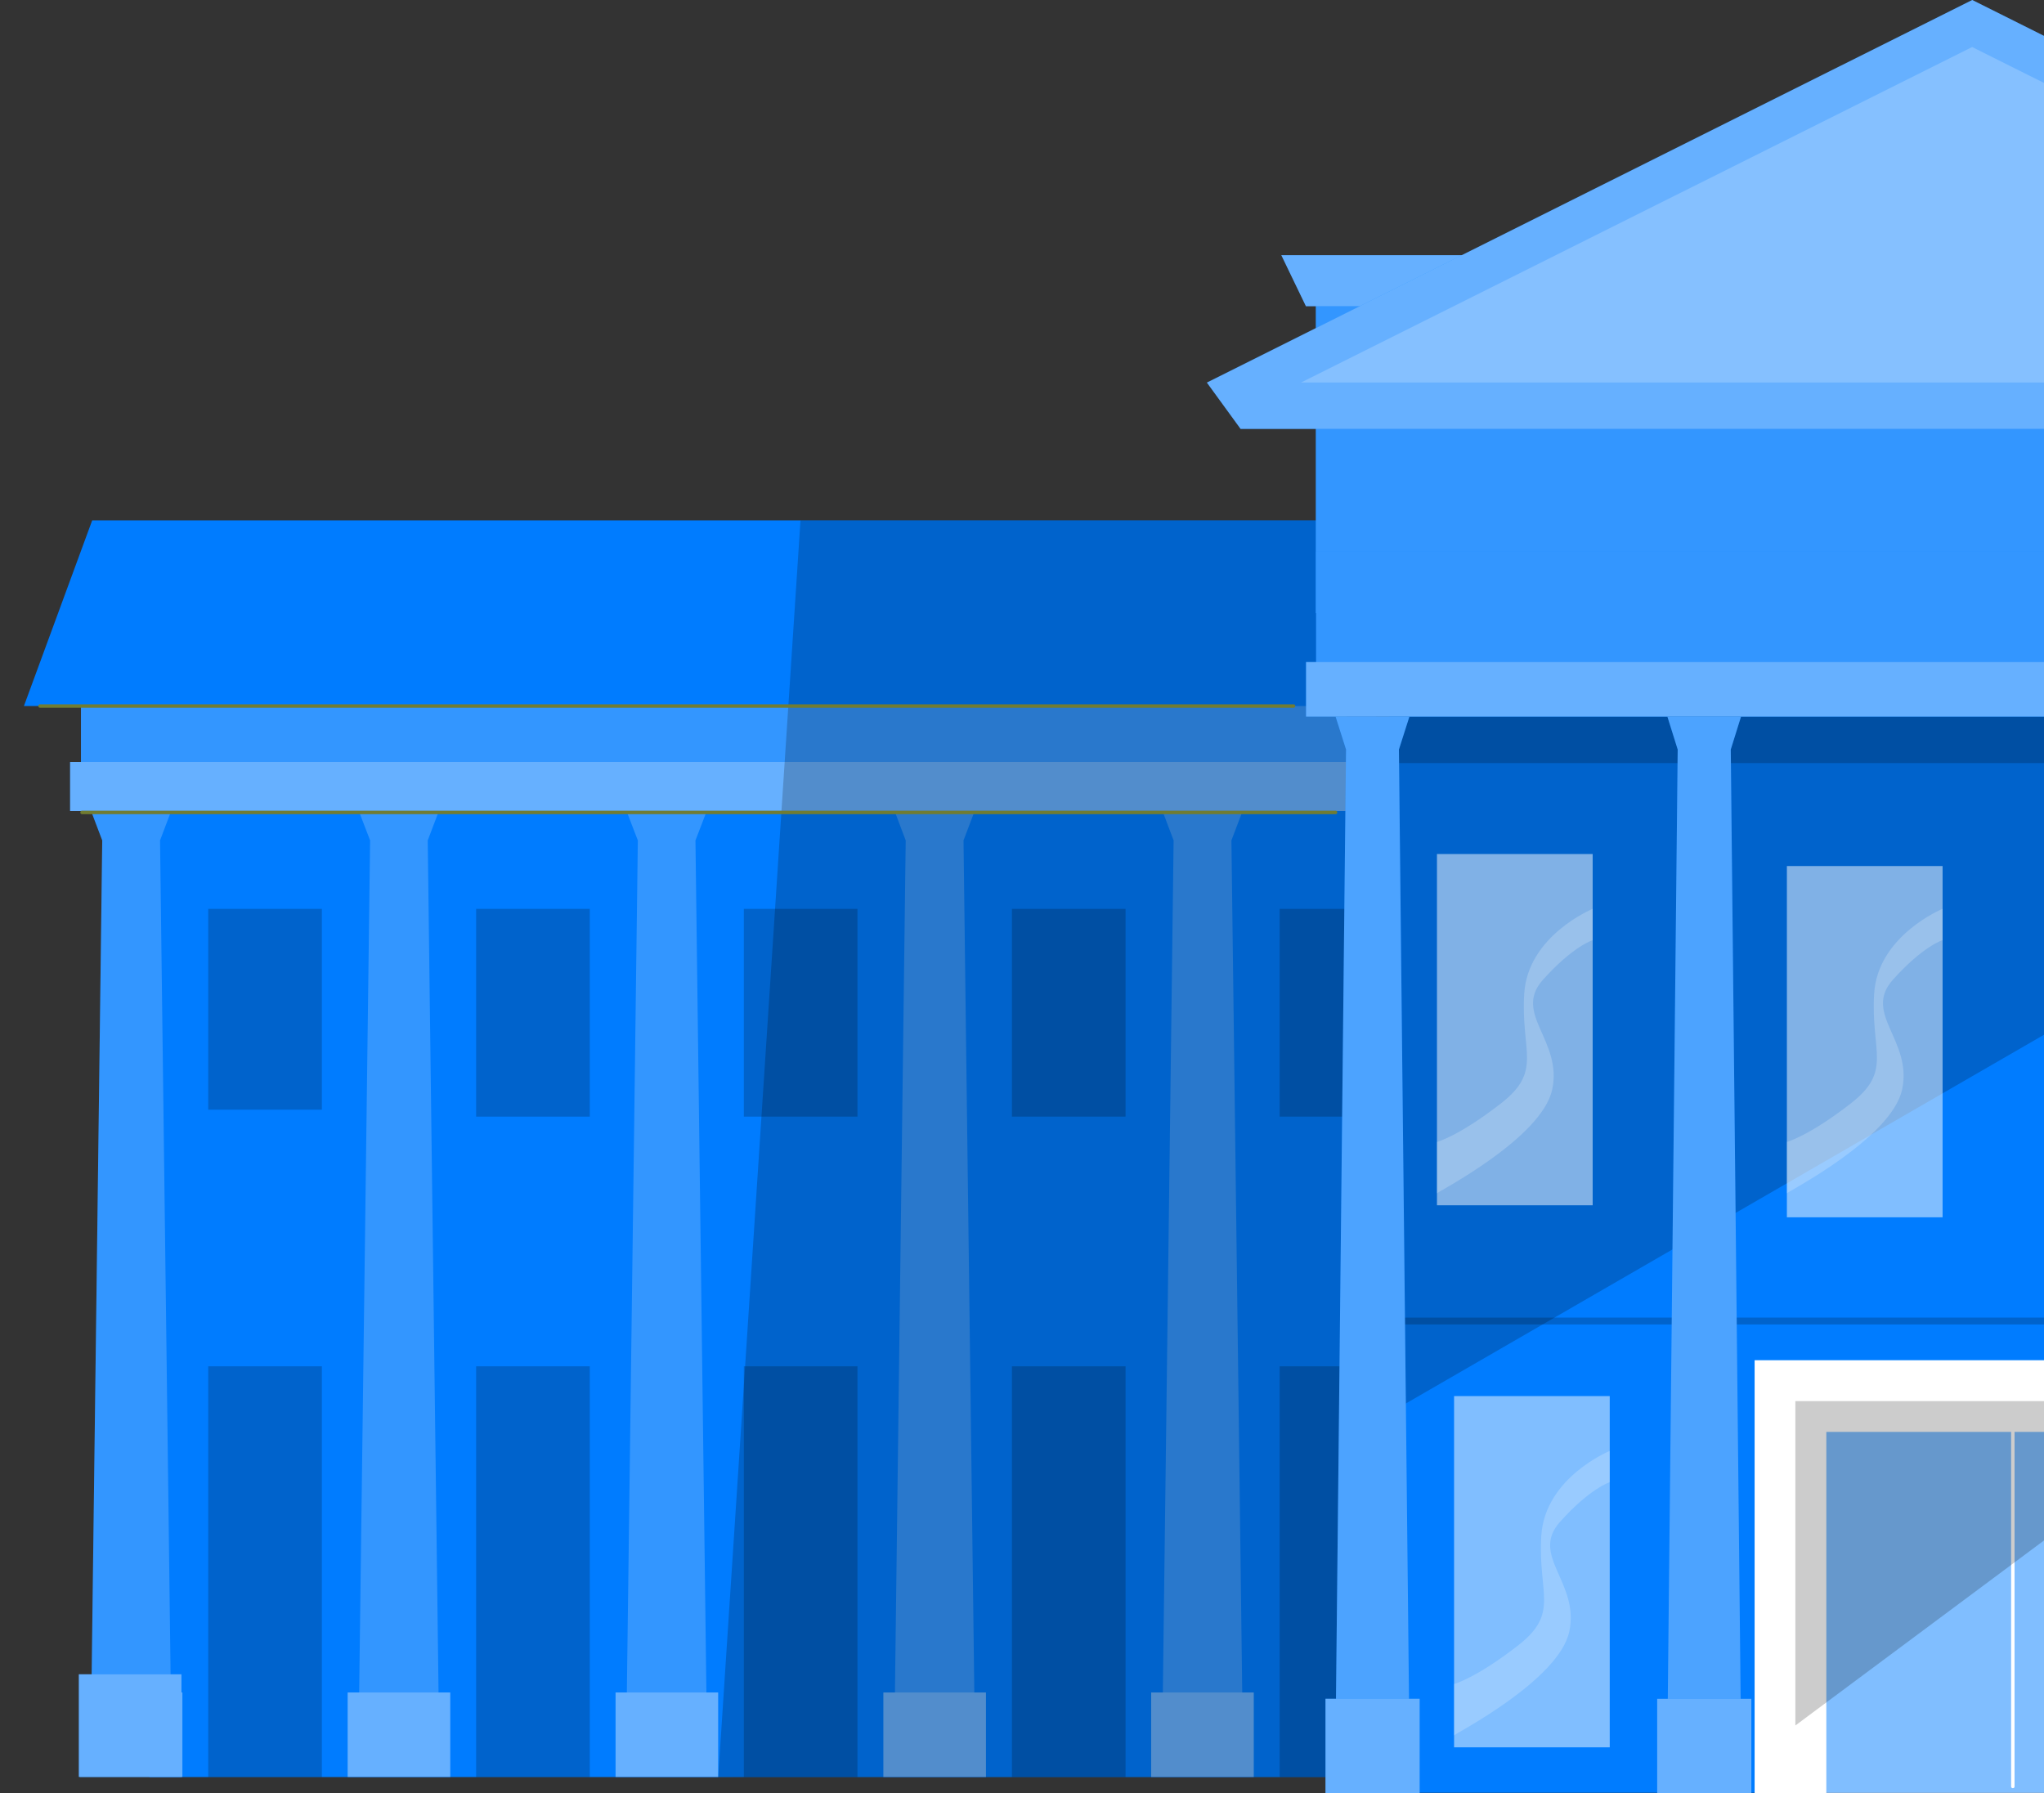
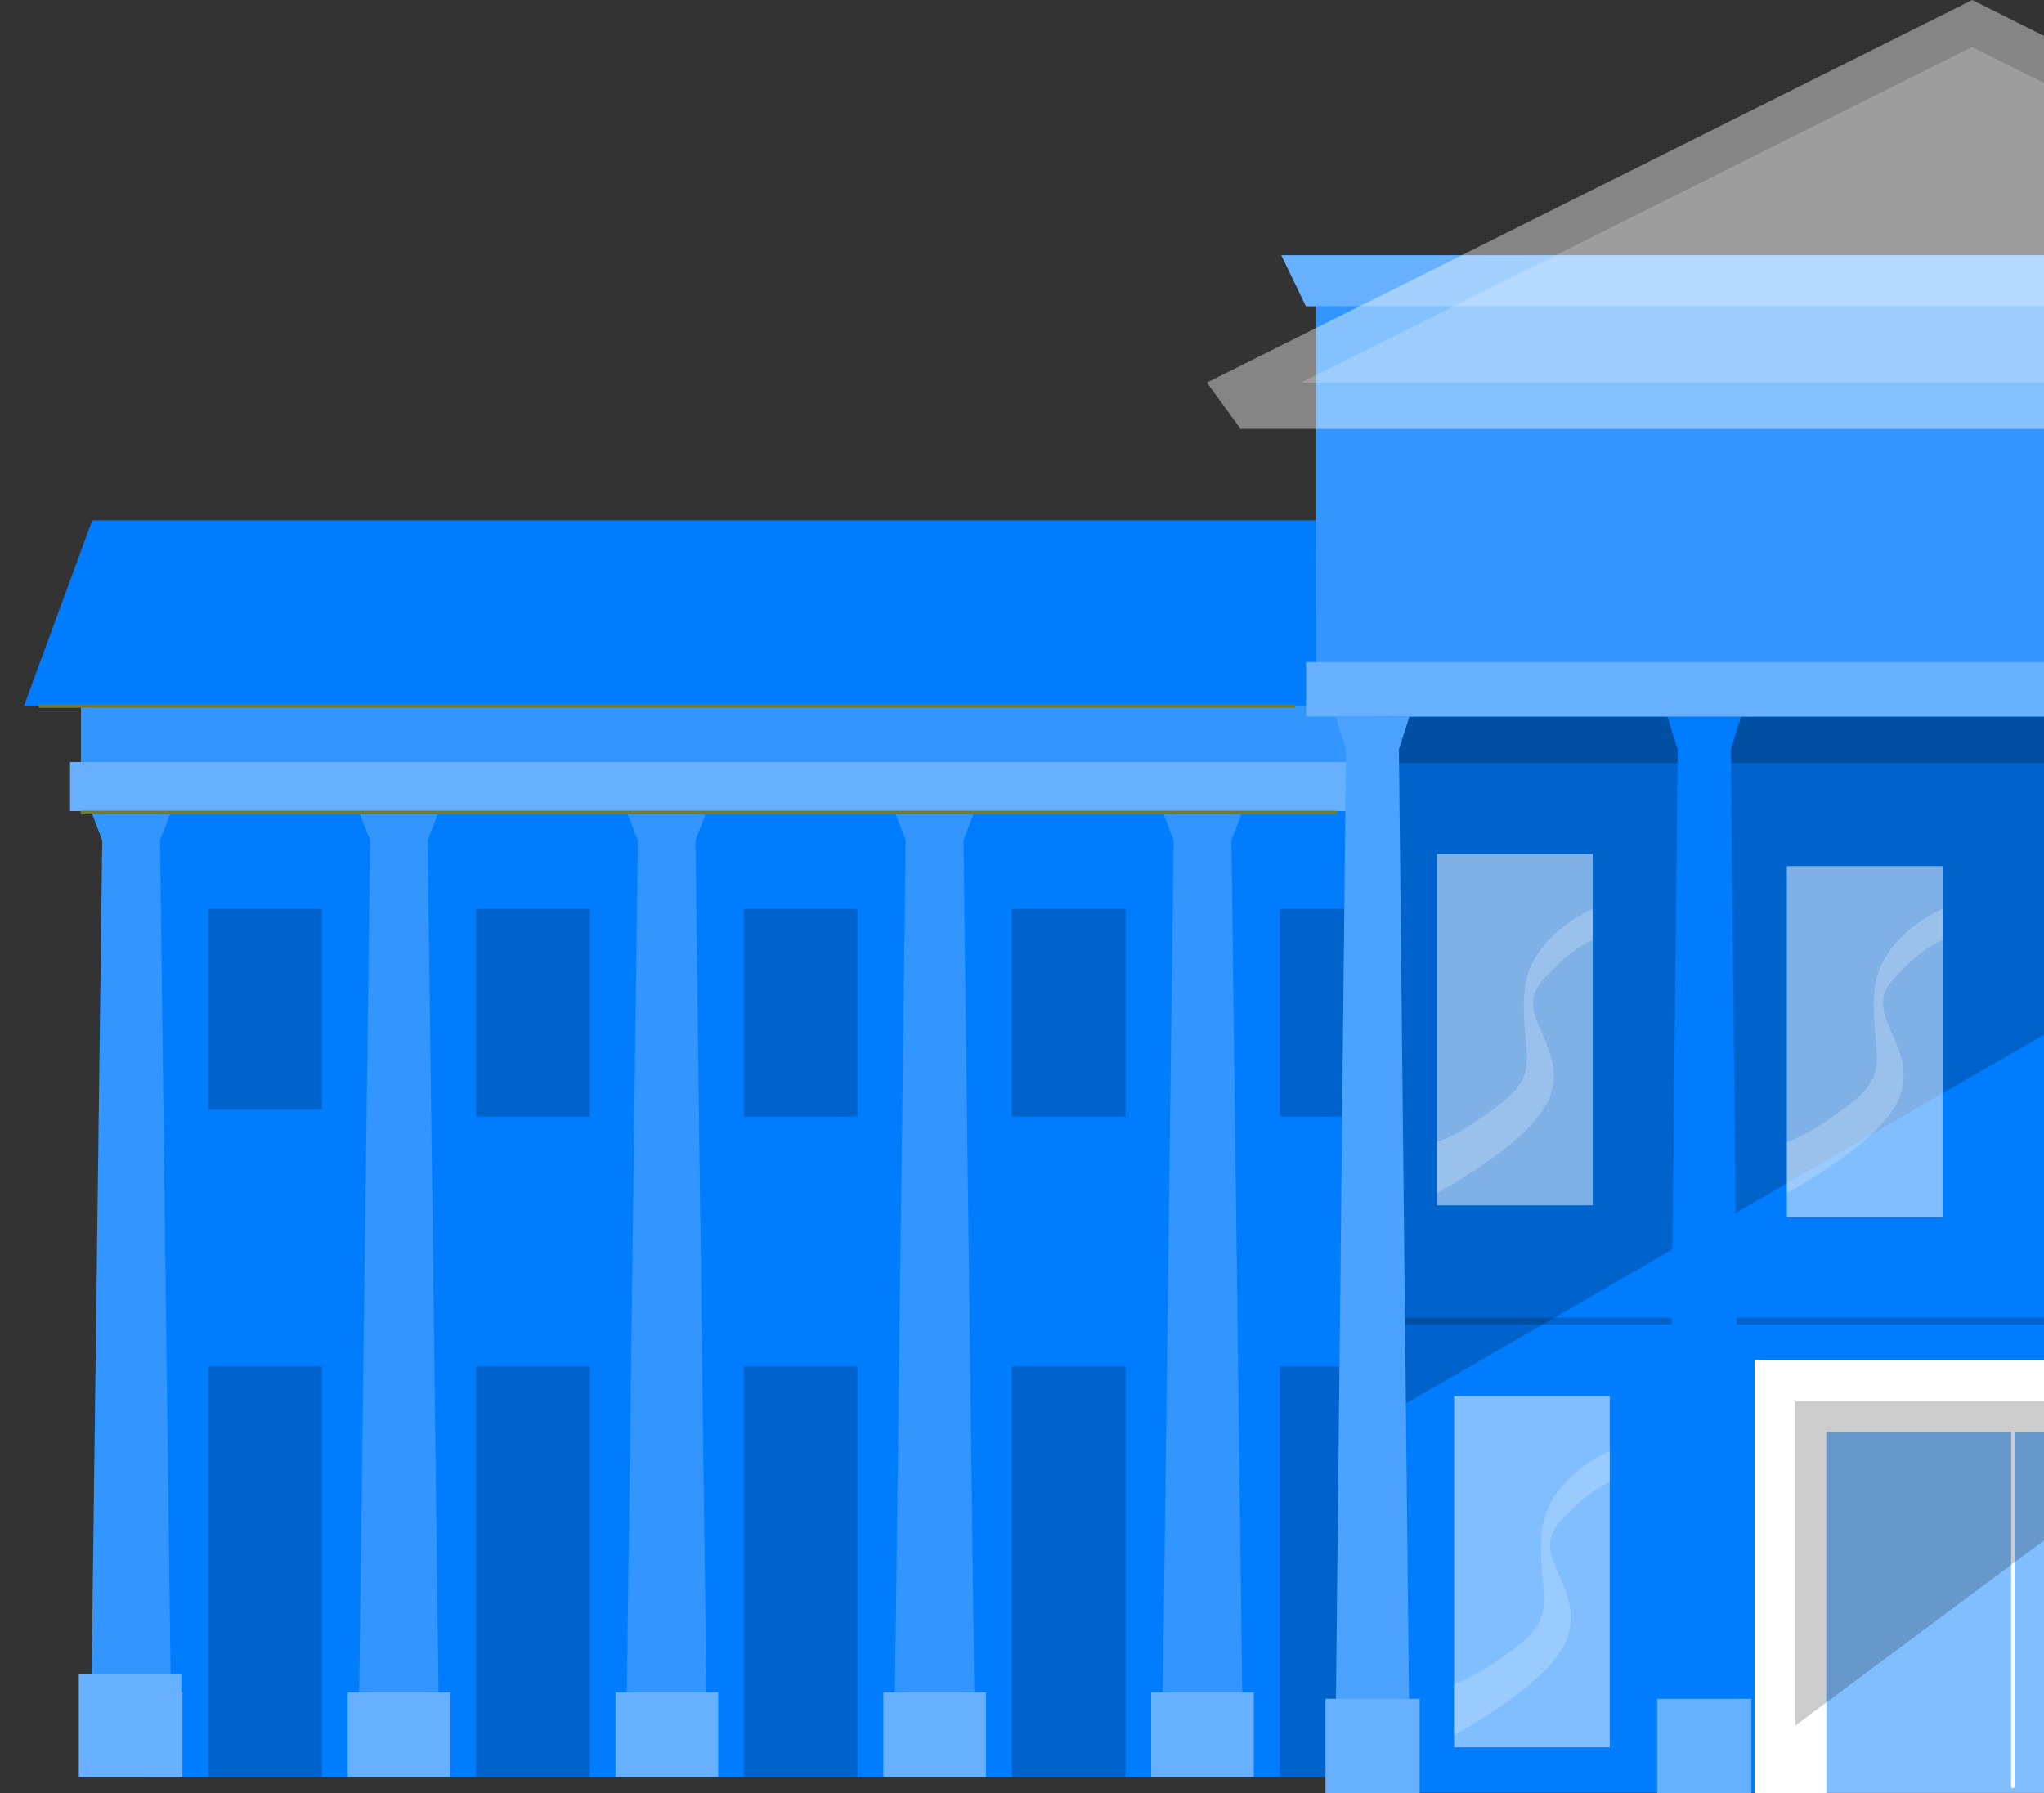
<svg xmlns="http://www.w3.org/2000/svg" width="57" height="50" viewBox="0 0 57 50" fill="none">
  <rect x="0" y="0" width="57" height="50" fill="#333333" stroke="none" />
  <path d="M40.497 20.14H4.165V49.556H40.497V20.14Z" fill="#007CFF" />
  <path opacity="0.2" d="M8.976 25.345H5.807V30.945H8.976V25.345Z" fill="black" />
  <path opacity="0.2" d="M8.976 38.101H5.807V49.556H8.976V38.101Z" fill="black" />
  <path opacity="0.2" d="M16.447 25.345H13.278V31.139H16.447V25.345Z" fill="black" />
  <path opacity="0.2" d="M16.447 38.101H13.278V49.556H16.447V38.101Z" fill="black" />
  <path opacity="0.2" d="M23.912 25.345H20.743V31.139H23.912V25.345Z" fill="black" />
  <path opacity="0.2" d="M23.912 38.101H20.743V49.556H23.912V38.101Z" fill="black" />
  <path opacity="0.2" d="M31.388 25.345H28.219V31.139H31.388V25.345Z" fill="black" />
  <path opacity="0.2" d="M31.388 38.101H28.219V49.556H31.388V38.101Z" fill="black" />
  <path opacity="0.2" d="M38.854 25.345H35.685V31.139H38.854V25.345Z" fill="black" />
  <path opacity="0.2" d="M38.854 38.101H35.685V49.556H38.854V38.101Z" fill="black" />
  <path d="M42.718 18.462H2.258V21.792H42.718V18.462Z" fill="#007CFF" />
  <path opacity="0.2" d="M42.718 18.462H2.258V21.792H42.718V18.462Z" fill="white" />
  <path d="M34.653 48.118H32.416L32.728 23.436L32.416 22.611H34.653L34.34 23.436L34.653 48.118Z" fill="#007CFF" />
  <path opacity="0.2" d="M34.653 48.118H32.416L32.728 23.436L32.416 22.611H34.653L34.34 23.436L34.653 48.118Z" fill="white" />
  <path d="M34.963 47.197H32.102V49.551H34.963V47.197Z" fill="#007CFF" />
  <path opacity="0.4" d="M34.963 47.197H32.102V49.551H34.963V47.197Z" fill="white" />
  <path d="M27.182 48.118H24.945L25.257 23.436L24.945 22.611H27.182L26.869 23.436L27.182 48.118Z" fill="#007CFF" />
  <path opacity="0.2" d="M27.182 48.118H24.945L25.257 23.436L24.945 22.611H27.182L26.869 23.436L27.182 48.118Z" fill="white" />
  <path d="M27.495 47.197H24.634V49.551H27.495V47.197Z" fill="#007CFF" />
  <path opacity="0.4" d="M27.495 47.197H24.634V49.551H27.495V47.197Z" fill="white" />
  <path d="M19.711 48.118H17.469L17.787 23.436L17.469 22.611H19.711L19.394 23.436L19.711 48.118Z" fill="#007CFF" />
  <path opacity="0.2" d="M19.711 48.118H17.469L17.787 23.436L17.469 22.611H19.711L19.394 23.436L19.711 48.118Z" fill="white" />
  <path d="M20.027 47.197H17.166V49.551H20.027V47.197Z" fill="#007CFF" />
  <path opacity="0.4" d="M20.027 47.197H17.166V49.551H20.027V47.197Z" fill="white" />
  <path d="M12.241 48.118H10.004L10.321 23.436L10.004 22.611H12.241L11.928 23.436L12.241 48.118Z" fill="#007CFF" />
  <path opacity="0.2" d="M12.241 48.118H10.004L10.321 23.436L10.004 22.611H12.241L11.928 23.436L12.241 48.118Z" fill="white" />
  <path d="M12.556 47.197H9.695V49.551H12.556V47.197Z" fill="#007CFF" />
  <path opacity="0.4" d="M12.556 47.197H9.695V49.551H12.556V47.197Z" fill="white" />
  <path d="M4.775 48.118H2.538L2.851 23.436L2.538 22.611H4.775L4.463 23.436L4.775 48.118Z" fill="#007CFF" />
  <path opacity="0.2" d="M4.775 48.118H2.538L2.851 23.436L2.538 22.611H4.775L4.463 23.436L4.775 48.118Z" fill="white" />
-   <path d="M5.086 47.197H2.225V49.551H5.086V47.197Z" fill="#007CFF" />
  <path opacity="0.4" d="M5.086 47.197H2.225V49.551H5.086V47.197Z" fill="white" />
  <path d="M43.025 21.25H1.955V22.617H43.025V21.25Z" fill="#007CFF" />
  <path opacity="0.4" d="M43.025 21.25H1.955V22.617H43.025V21.25Z" fill="white" />
  <path d="M2.571 14.511H43.978L43.025 19.689H0.667L2.571 14.511Z" fill="#007CFF" />
  <path d="M5.06 46.69H2.199V49.551H5.06V46.69Z" fill="#007CFF" />
  <path opacity="0.4" d="M5.06 46.69H2.199V49.551H5.06V46.69Z" fill="white" />
-   <path opacity="0.2" d="M20.745 49.556H23.914H28.219H31.387H35.687H38.856H40.498V26.538H43.027V25.37H42.72V22.777H43.027V21.609H42.72V17.673H43.027V14.511H22.323L20.029 49.552" fill="black" />
  <path d="M2.287 22.704H37.245C37.307 22.704 37.307 22.608 37.245 22.608H2.287C2.224 22.608 2.224 22.704 2.287 22.704Z" fill="#717C32" />
  <path d="M1.115 19.737H36.073C36.136 19.737 36.136 19.641 36.073 19.641H1.115C1.053 19.641 1.053 19.737 1.115 19.737Z" fill="#717C32" />
  <path d="M74.121 8.315H36.693V17.1H74.121V8.315Z" fill="#007CFF" />
  <path opacity="0.2" d="M74.121 8.315H36.693V17.1H74.121V8.315Z" fill="white" />
  <path d="M35.732 7.117H75.091L74.405 8.54H36.418L35.732 7.117Z" fill="#007CFF" />
  <path opacity="0.4" d="M35.732 7.117H75.091L74.405 8.54H36.418L35.732 7.117Z" fill="white" />
  <path d="M72.084 17.227H38.739V49.995H72.084V17.227Z" fill="#007CFF" />
  <path opacity="0.2" d="M72.084 19.985H37.551V21.28H72.084V19.985Z" fill="black" />
  <g opacity="0.2">
    <path d="M38.885 36.935H72.086C72.21 36.935 72.21 36.743 72.086 36.743H38.885C38.761 36.743 38.761 36.935 38.885 36.935Z" fill="black" />
  </g>
  <path d="M74.129 15.385H36.701V19.073H74.129V15.385Z" fill="#007CFF" />
  <path opacity="0.2" d="M74.129 15.385H36.701V19.073H74.129V15.385Z" fill="white" />
  <path opacity="0.2" d="M38.429 39.586L72.843 19.701L38.374 19.69L38.429 39.586Z" fill="black" />
  <path d="M48.551 48.398H46.498L46.785 20.901L46.498 19.985H48.551L48.265 20.901L48.551 48.398Z" fill="#007CFF" />
-   <path opacity="0.3" d="M48.551 48.398H46.498L46.785 20.901L46.498 19.985H48.551L48.265 20.901L48.551 48.398Z" fill="white" />
  <path d="M48.839 47.374H46.213V50H48.839V47.374Z" fill="#007CFF" />
  <path opacity="0.4" d="M48.839 47.374H46.213V50H48.839V47.374Z" fill="white" />
  <path d="M39.303 48.398H37.245L37.536 20.901L37.245 19.985H39.303L39.011 20.901L39.303 48.398Z" fill="#007CFF" />
  <path opacity="0.3" d="M39.303 48.398H37.245L37.536 20.901L37.245 19.985H39.303L39.011 20.901L39.303 48.398Z" fill="white" />
  <path d="M39.589 47.373H36.963V50H39.589V47.373Z" fill="#007CFF" />
  <path opacity="0.4" d="M39.589 47.373H36.963V50H39.589V47.373Z" fill="white" />
-   <path d="M54.999 0L33.656 10.669L34.596 11.961H75.402L76.341 10.669L54.999 0Z" fill="#007CFF" />
  <path opacity="0.4" d="M54.999 0L33.656 10.669L34.596 11.961H75.402L76.341 10.669L54.999 0Z" fill="white" />
  <path opacity="0.2" d="M54.996 1.311L36.28 10.668H73.717L54.996 1.311Z" fill="white" />
  <path d="M74.408 18.462H36.421V19.985H74.408V18.462Z" fill="#007CFF" />
  <path opacity="0.4" d="M74.408 18.462H36.421V19.985H74.408V18.462Z" fill="white" />
  <path opacity="0.5" d="M54.172 24.151H49.83V33.946H54.172V24.151Z" fill="white" />
  <path opacity="0.2" d="M54.172 25.344C54.172 25.344 52.361 26.086 52.263 27.713C52.166 29.34 52.784 29.861 51.612 30.771C50.441 31.682 49.83 31.845 49.83 31.845C49.83 31.845 49.83 33.309 49.83 33.277C49.83 33.244 52.751 31.748 53.044 30.381C53.337 29.014 51.94 28.266 52.785 27.323C53.63 26.379 54.172 26.217 54.172 26.217V25.344Z" fill="white" />
  <path opacity="0.5" d="M44.414 23.816H40.072V33.611H44.414V23.816Z" fill="white" />
  <path opacity="0.2" d="M44.414 25.345C44.414 25.345 42.603 26.087 42.505 27.714C42.407 29.341 43.026 29.862 41.854 30.772C40.683 31.683 40.072 31.846 40.072 31.846C40.072 31.846 40.072 33.31 40.072 33.278C40.072 33.245 42.993 31.749 43.286 30.382C43.579 29.015 42.182 28.267 43.026 27.324C43.872 26.38 44.414 26.218 44.414 26.218V25.345Z" fill="white" />
  <path opacity="0.5" d="M44.89 38.932H40.549V48.727H44.89V38.932Z" fill="white" />
  <path opacity="0.2" d="M44.89 40.461C44.89 40.461 43.079 41.203 42.981 42.83C42.884 44.457 43.502 44.978 42.331 45.888C41.159 46.799 40.549 46.962 40.549 46.962C40.549 46.962 40.549 48.426 40.549 48.394C40.549 48.361 43.469 46.865 43.762 45.498C44.055 44.131 42.658 43.383 43.503 42.44C44.348 41.496 44.89 41.334 44.89 41.334V40.461Z" fill="white" />
  <path opacity="0.5" d="M62.428 38.931H49.93V50H62.428V38.931Z" fill="white" />
  <path d="M49.93 50V38.931H62.428V50" stroke="white" stroke-width="2" stroke-miterlimit="10" />
  <path d="M56.083 39.071V49.82C56.083 49.882 56.179 49.882 56.179 49.82C56.179 48.418 56.179 47.018 56.179 45.616C56.179 44.215 56.179 42.825 56.179 41.429V39.071C56.179 39.008 56.083 39.008 56.083 39.071Z" fill="white" />
  <path opacity="0.2" d="M62.232 39.071C62.098 39.162 50.066 48.118 50.066 48.118V39.071H62.232Z" fill="black" />
</svg>